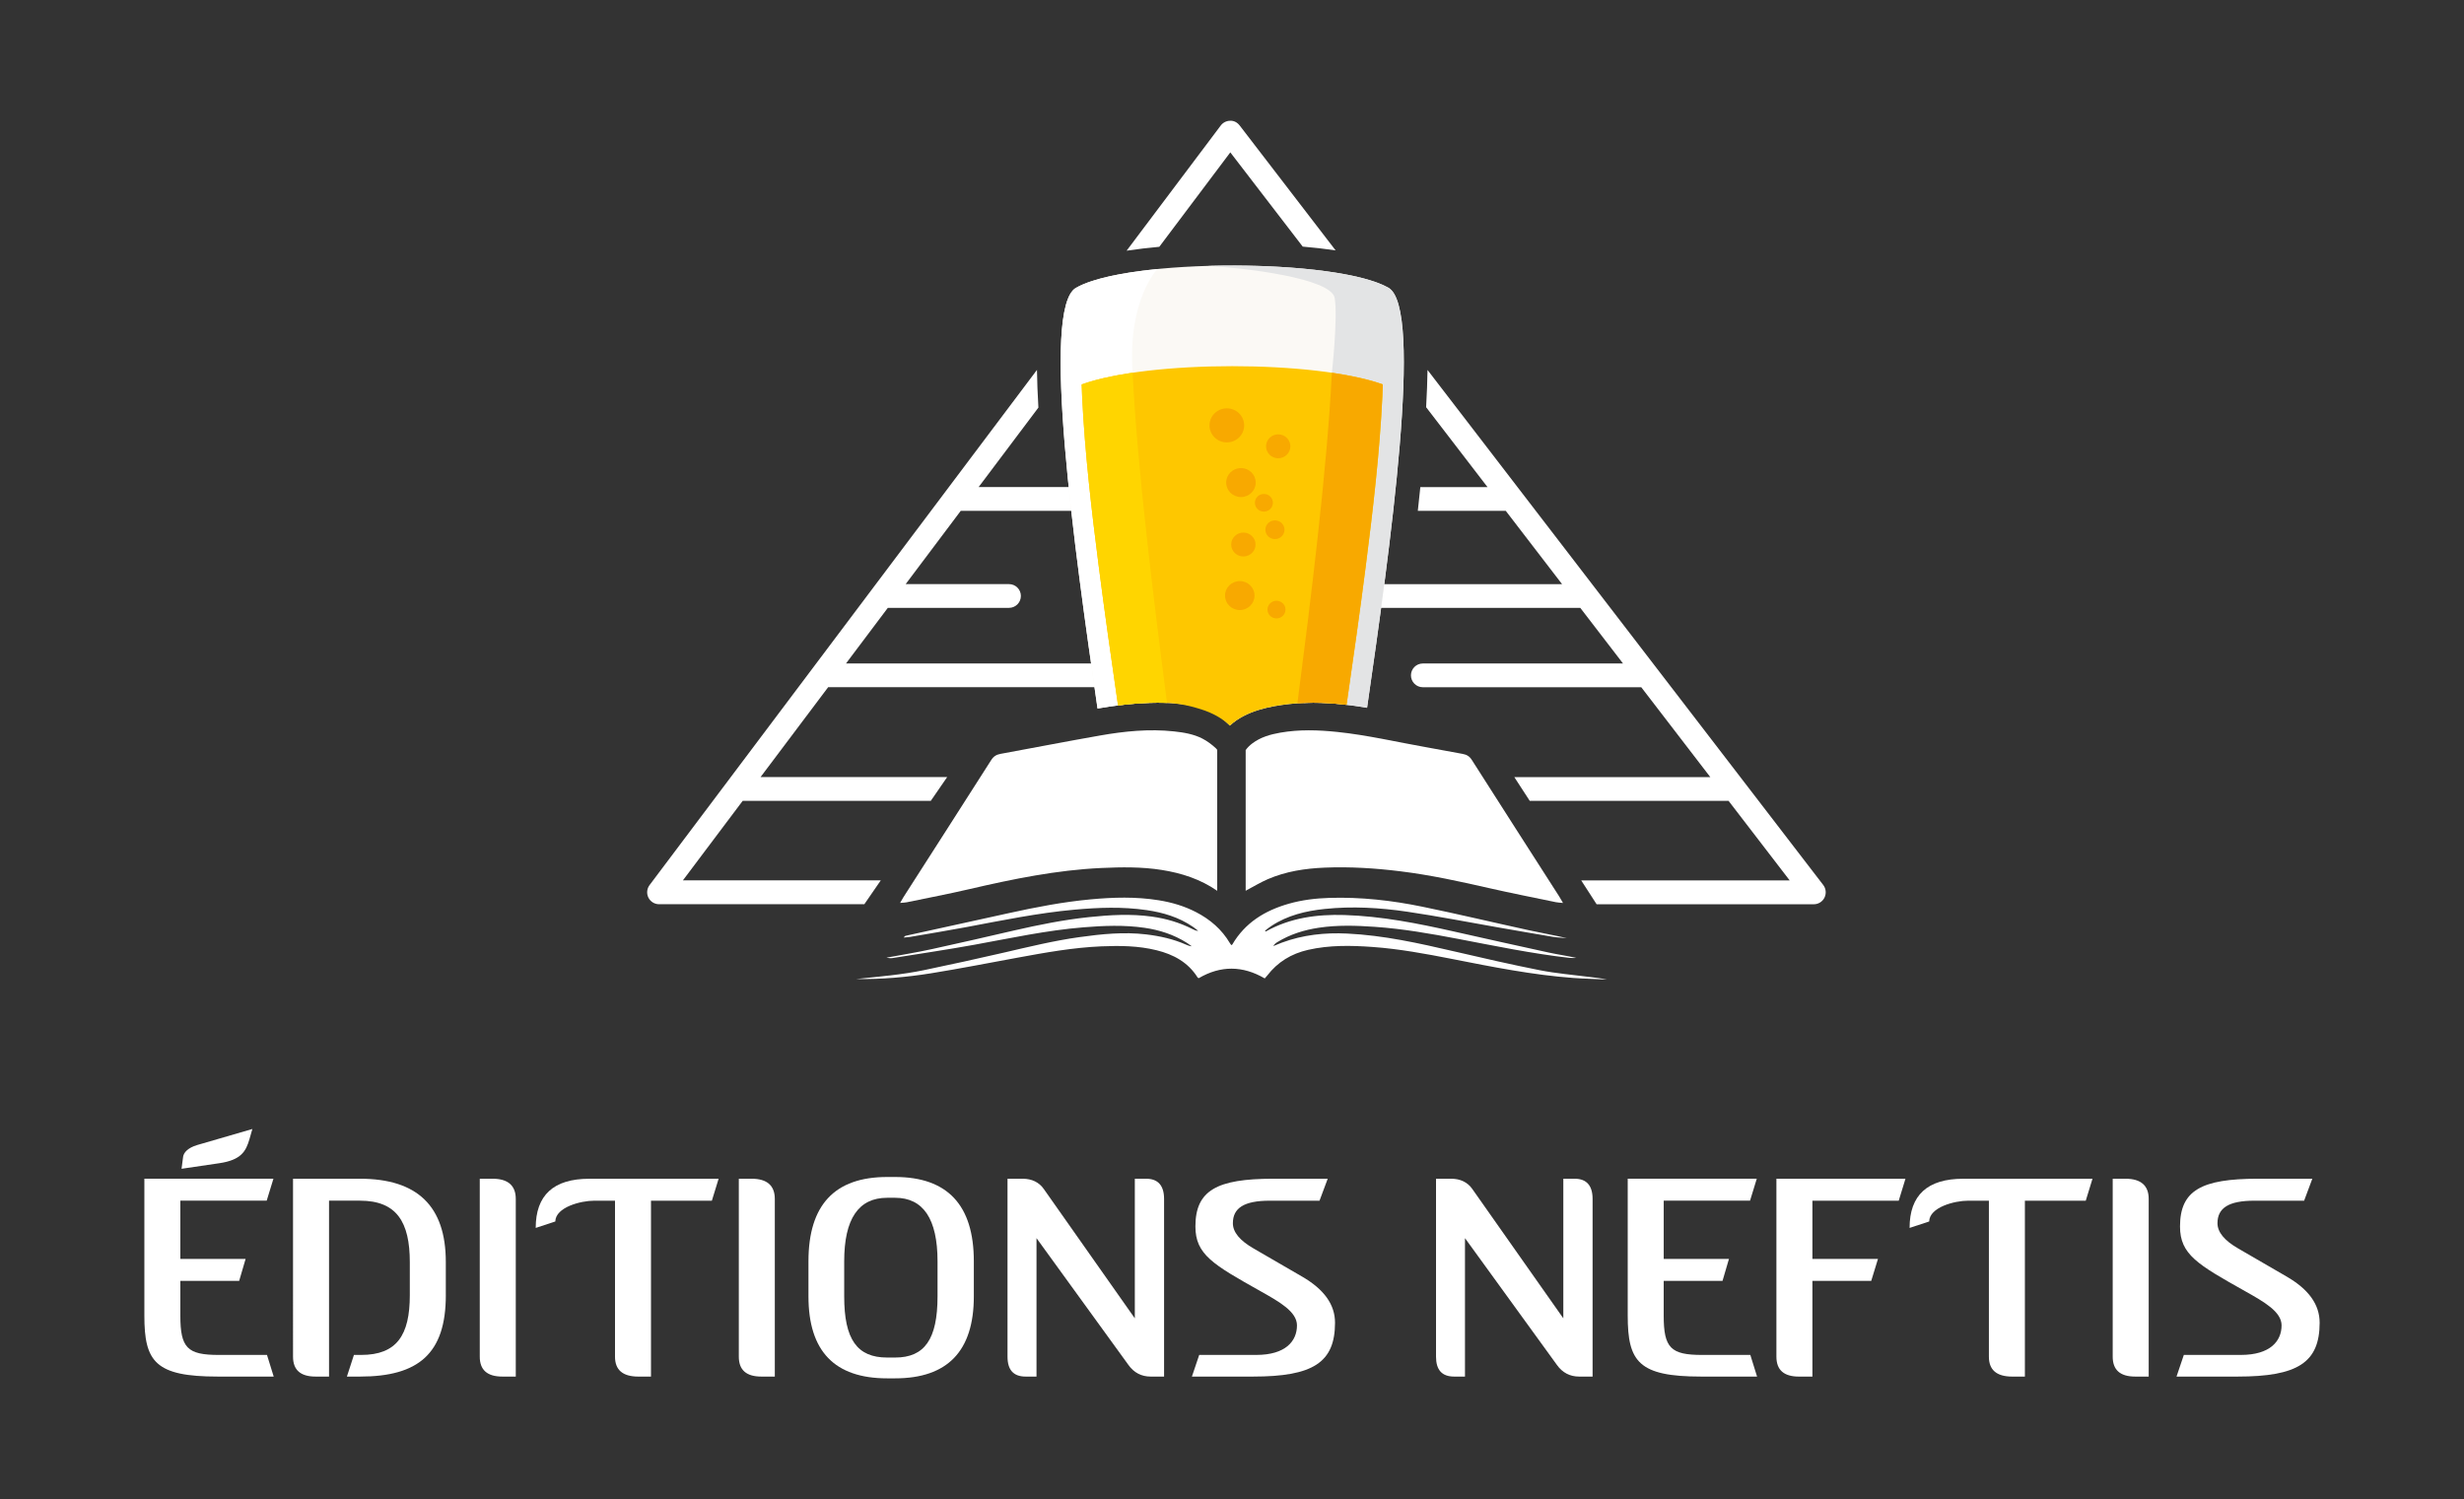
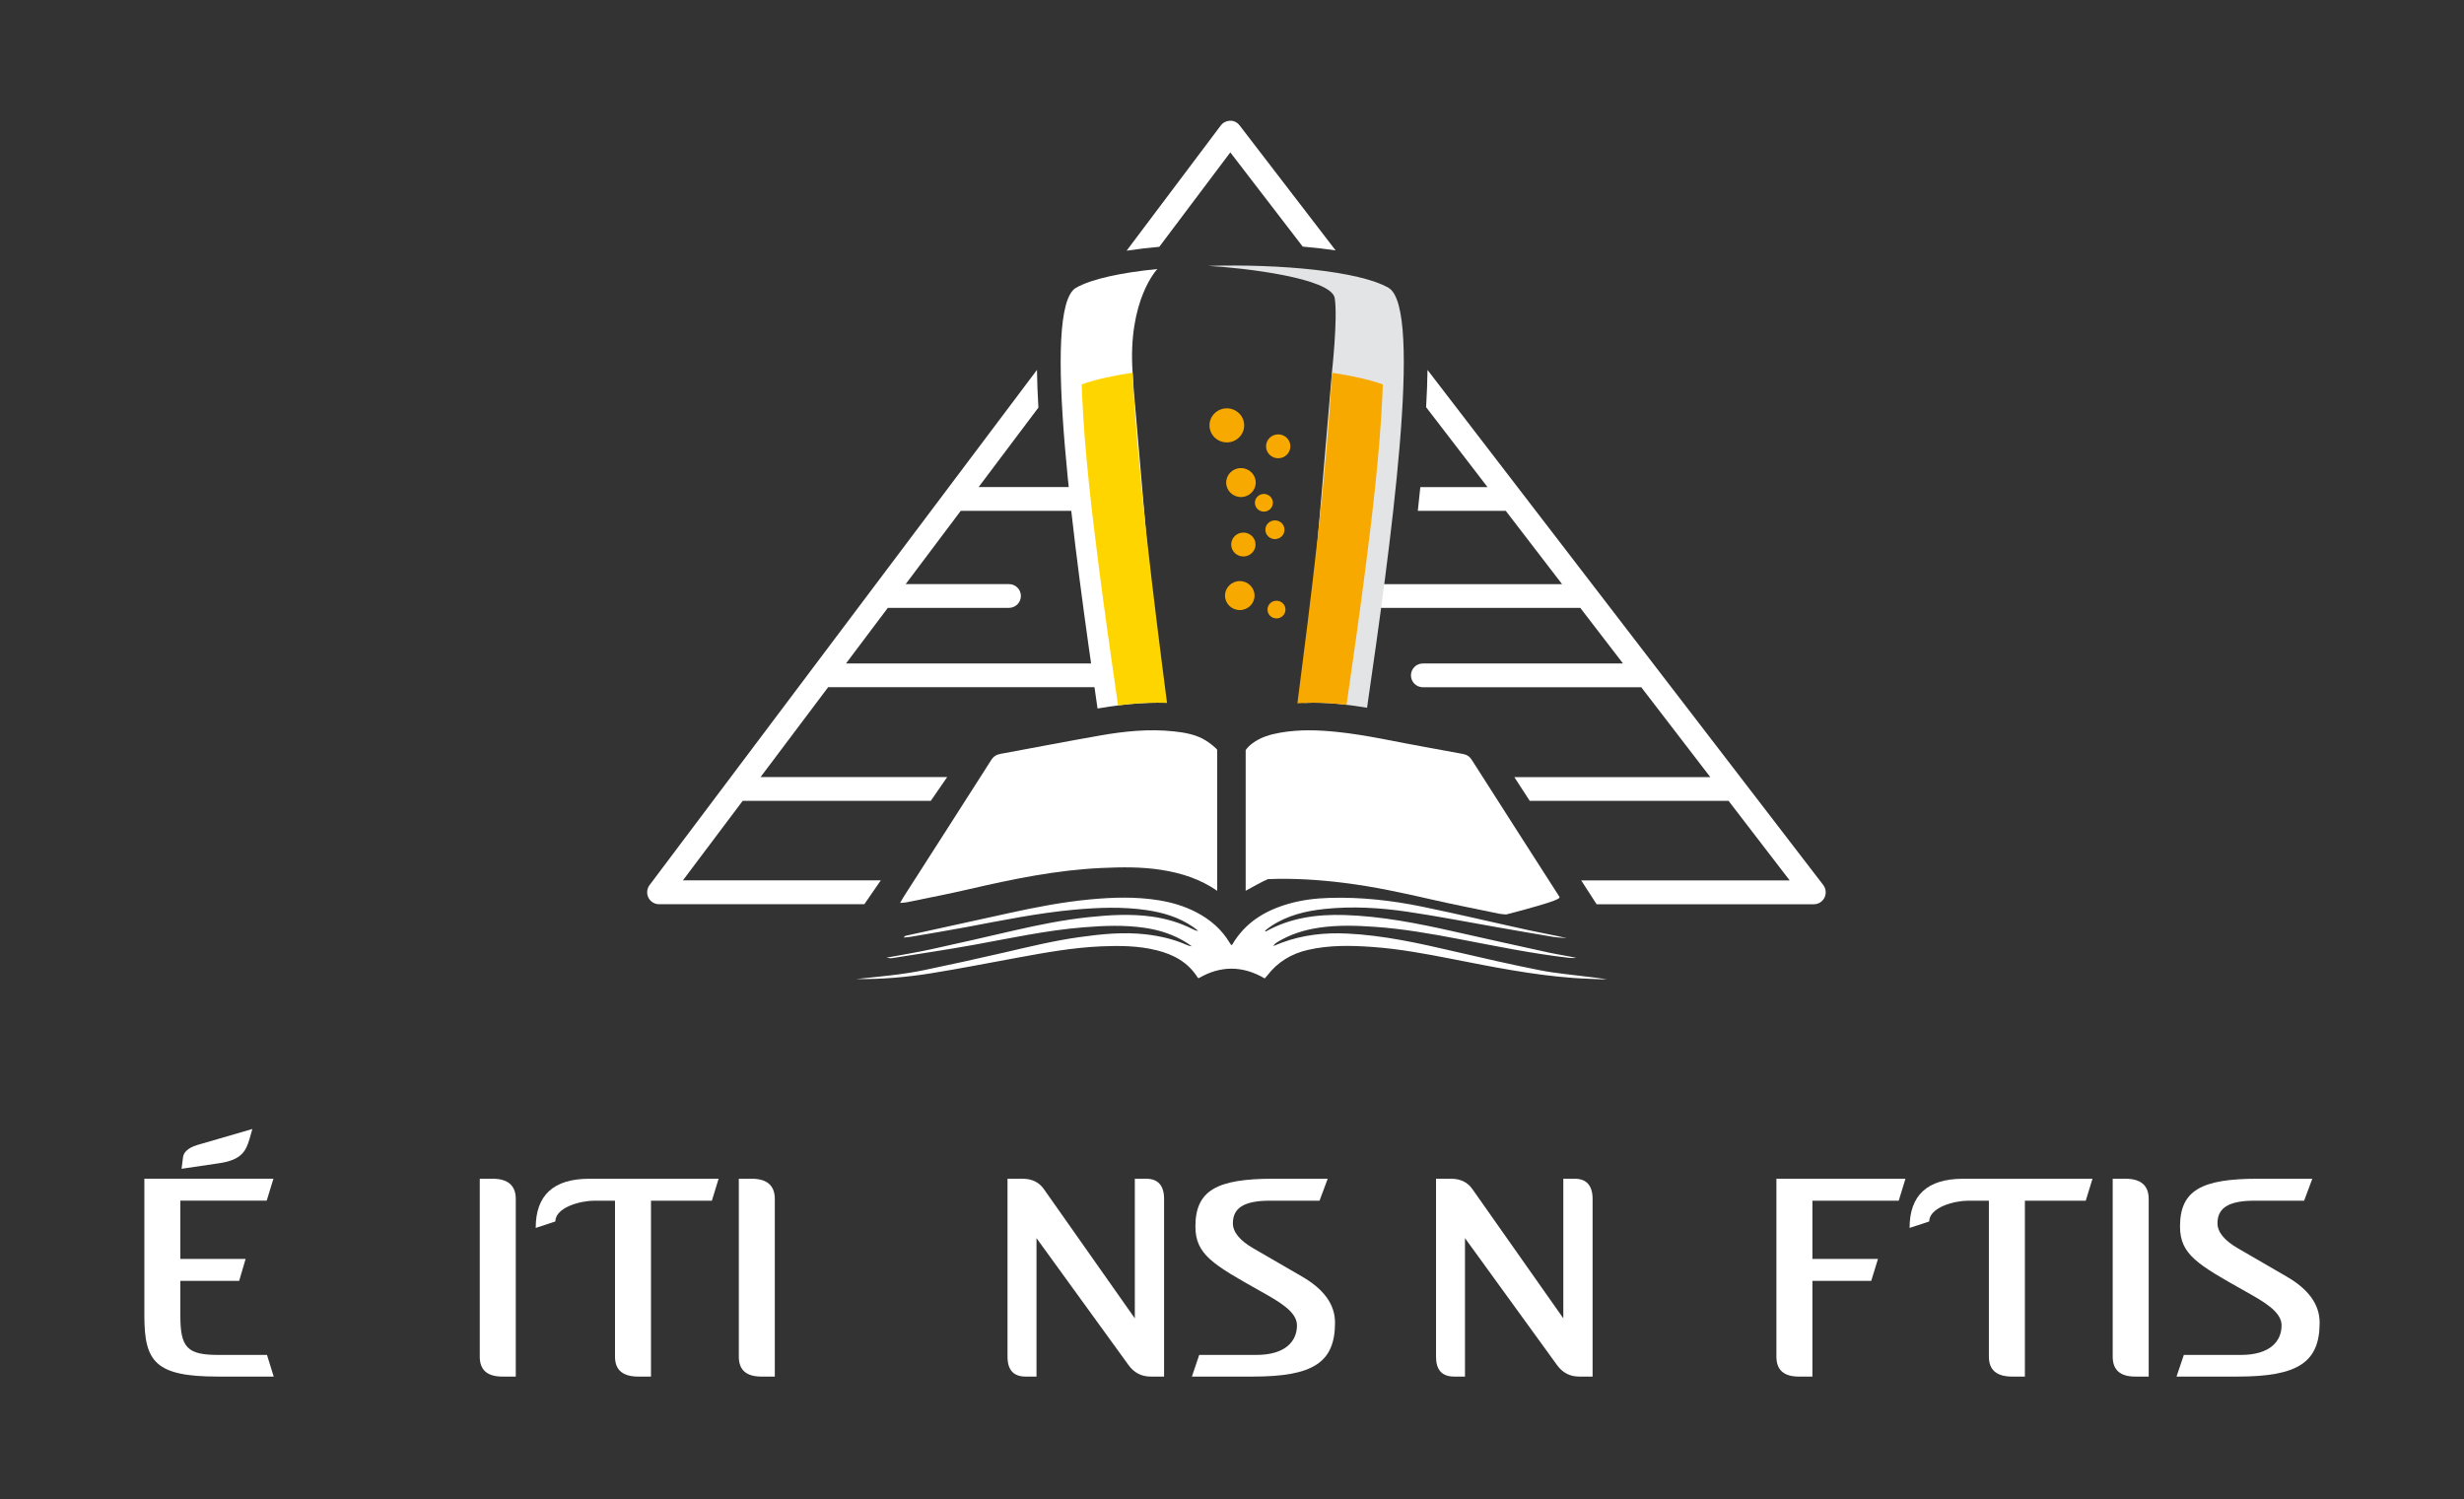
<svg xmlns="http://www.w3.org/2000/svg" version="1.1" id="Calque_1" x="0px" y="0px" width="166px" height="101px" viewBox="0 0 166 101" enable-background="new 0 0 166 101" xml:space="preserve">
  <rect x="0" y="0" width="166" height="101" fill="#333333" stroke="none" />
  <path fill-rule="evenodd" clip-rule="evenodd" fill="#FFFFFF" d="M76.391,27.011l-0.056-0.638  C76.335,26.373,76.582,29.7,76.391,27.011z" />
  <path fill-rule="evenodd" clip-rule="evenodd" fill="#FFFFFF" d="M60.877,63.167c0.045-0.041,0.085-0.108,0.137-0.119  c2.323-0.514,4.648-1.018,6.973-1.531c1.81-0.4,3.628-0.748,5.475-0.921c1.533-0.144,3.068-0.188,4.596,0.058  c0.88,0.142,1.729,0.39,2.523,0.802c0.949,0.491,1.733,1.164,2.281,2.094c0.025,0.045,0.06,0.085,0.09,0.127  c0.029-0.018,0.06-0.025,0.07-0.043c0.861-1.473,2.2-2.286,3.794-2.743c0.896-0.257,1.814-0.367,2.744-0.396  c2.115-0.065,4.206,0.17,6.271,0.595c2.396,0.493,4.774,1.061,7.165,1.583c0.85,0.187,1.708,0.334,2.562,0.534  c-0.317-0.029-0.639-0.039-0.954-0.091c-1.239-0.206-2.476-0.425-3.713-0.64c-2.032-0.354-4.058-0.752-6.099-1.052  c-1.835-0.27-3.688-0.378-5.545-0.184c-1.273,0.133-2.503,0.427-3.594,1.146c-0.121,0.08-0.236,0.17-0.352,0.258  c-0.031,0.022-0.053,0.057-0.08,0.088c0.026,0.01,0.053,0.028,0.064,0.021c1.65-0.92,3.437-1.16,5.294-1.104  c2.501,0.078,4.937,0.562,7.365,1.109c2.129,0.479,4.258,0.955,6.389,1.418c0.618,0.135,1.246,0.221,1.873,0.365  c-0.156,0-0.314,0.015-0.468-0.003c-2.526-0.288-5.013-0.805-7.507-1.281c-1.858-0.354-3.724-0.681-5.612-0.812  c-1.255-0.088-2.514-0.128-3.767,0.06c-0.991,0.148-1.933,0.442-2.793,0.968c-0.107,0.063-0.205,0.142-0.277,0.269  c0.191-0.078,0.381-0.159,0.574-0.231c1.426-0.528,2.902-0.686,4.411-0.612c2.444,0.118,4.819,0.648,7.193,1.199  c1.919,0.444,3.839,0.889,5.771,1.27c1.113,0.219,2.253,0.311,3.38,0.457c0.38,0.049,0.761,0.088,1.141,0.169  c-0.752-0.034-1.505-0.05-2.255-0.104c-2.764-0.205-5.476-0.748-8.188-1.283c-1.766-0.347-3.537-0.675-5.334-0.805  c-1.453-0.104-2.905-0.134-4.347,0.194c-1.134,0.26-2.055,0.819-2.76,1.739c-0.047,0.062-0.103,0.117-0.163,0.186  c-1.488-0.869-2.972-0.877-4.444-0.017c-0.033-0.018-0.065-0.023-0.076-0.043c-0.646-1.031-1.628-1.556-2.771-1.839  c-1.223-0.302-2.463-0.314-3.711-0.262c-1.91,0.081-3.784,0.42-5.658,0.765c-1.938,0.356-3.871,0.736-5.816,1.05  c-1.672,0.268-3.36,0.413-5.059,0.388c1.539-0.165,3.086-0.287,4.604-0.604c1.786-0.372,3.568-0.765,5.346-1.174  c1.688-0.391,3.372-0.804,5.09-1.044c1.496-0.209,2.998-0.365,4.512-0.185c0.924,0.111,1.824,0.311,2.68,0.688  c0.119,0.052,0.238,0.102,0.385,0.112c-0.111-0.079-0.219-0.163-0.333-0.235c-0.876-0.554-1.841-0.865-2.859-1.012  c-1.358-0.195-2.72-0.143-4.082-0.032c-2.498,0.2-4.942,0.736-7.401,1.181c-1.822,0.329-3.654,0.601-5.482,0.892  c-0.135,0.021-0.275,0.003-0.412-0.026c1.023-0.19,2.052-0.357,3.069-0.579c1.849-0.4,3.688-0.832,5.532-1.254  c1.664-0.382,3.337-0.719,5.036-0.899c1.409-0.148,2.823-0.233,4.239-0.037c0.965,0.134,1.886,0.403,2.755,0.846  c0.112,0.058,0.227,0.111,0.374,0.116c-0.121-0.093-0.238-0.192-0.363-0.278c-0.939-0.64-1.998-0.958-3.108-1.12  c-1.622-0.237-3.247-0.177-4.874-0.029c-2.455,0.224-4.865,0.721-7.282,1.175c-1.247,0.234-2.501,0.439-3.752,0.654  c-0.155,0.027-0.315,0.032-0.473,0.049L60.877,63.167z" />
  <path fill="#FFFFFF" d="M73.744,44.7H56.996l2.816-3.746h8.164c0.442,0,0.801-0.359,0.801-0.801s-0.358-0.799-0.801-0.799h-6.961  l3.711-4.938h8.35c-0.06-0.539-0.117-1.072-0.17-1.6H65.93l4.027-5.355c-0.055-0.937-0.086-1.779-0.096-2.54l-26.1,34.711  c-0.183,0.243-0.213,0.57-0.078,0.843c0.136,0.273,0.413,0.446,0.717,0.446h13.831l1.108-1.608H46.008l4.027-5.357h12.673l1.102-1.6  H51.238l4.555-6.057h18.164L73.744,44.7z M122.832,59.626l-26.66-34.701c-0.011,0.752-0.041,1.584-0.094,2.51l4.136,5.383h-4.526  c-0.054,0.527-0.109,1.061-0.17,1.6h5.926l3.792,4.938H92.667c-0.07,0.535-0.143,1.068-0.216,1.6h14.014l2.878,3.746H95.856  c-0.441,0-0.8,0.357-0.8,0.8c0,0.441,0.358,0.8,0.8,0.8h14.716l4.653,6.057h-13.204l1.039,1.6h13.395l4.115,5.357h-14.044  l1.039,1.608h14.634c0.305,0,0.583-0.174,0.718-0.45C123.051,60.197,123.019,59.869,122.832,59.626z M82.876,8.137  c-0.249,0.001-0.483,0.119-0.634,0.319L75.9,16.89c0.728-0.11,1.475-0.195,2.202-0.262l4.784-6.362l4.878,6.349  c0.73,0.062,1.481,0.145,2.216,0.254l-6.467-8.419C83.36,8.251,83.128,8.122,82.876,8.137z" />
  <path fill-rule="evenodd" clip-rule="evenodd" fill="#FFFFFF" d="M82.003,50.521c-0.034-0.041-0.063-0.084-0.104-0.12  c-0.27-0.247-0.572-0.474-0.896-0.64c-0.594-0.305-1.252-0.412-1.912-0.484c-1.674-0.18-3.334-0.012-4.979,0.277  c-2.24,0.393-4.473,0.828-6.709,1.238c-0.277,0.051-0.467,0.166-0.625,0.416c-1.963,3.081-3.938,6.154-5.908,9.23  c-0.068,0.107-0.129,0.221-0.229,0.395c0.193-0.017,0.322-0.017,0.445-0.042c1.41-0.292,2.826-0.562,4.229-0.889  c2.928-0.679,5.865-1.283,8.879-1.422c1.364-0.062,2.727-0.084,4.08,0.133c1.338,0.213,2.604,0.623,3.729,1.404V50.521z" />
-   <path fill-rule="evenodd" clip-rule="evenodd" fill="#FFFFFF" d="M105.044,60.398c-1.964-3.065-3.933-6.127-5.887-9.198  c-0.161-0.254-0.356-0.36-0.629-0.408c-0.808-0.143-1.611-0.303-2.419-0.444c-2.005-0.353-3.99-0.823-6.019-1.034  c-1.282-0.133-2.564-0.175-3.84,0.049c-0.668,0.117-1.318,0.301-1.873,0.717c-0.184,0.137-0.336,0.289-0.456,0.457v9.48  c0.031-0.018,0.062-0.037,0.092-0.054c0.466-0.247,0.921-0.523,1.404-0.731c1.22-0.526,2.516-0.722,3.829-0.776  c1.71-0.071,3.415,0.039,5.112,0.249c2.01,0.248,3.986,0.68,5.959,1.131c1.494,0.341,2.999,0.636,4.5,0.948  c0.135,0.028,0.273,0.031,0.483,0.053C105.188,60.643,105.12,60.519,105.044,60.398z" />
+   <path fill-rule="evenodd" clip-rule="evenodd" fill="#FFFFFF" d="M105.044,60.398c-1.964-3.065-3.933-6.127-5.887-9.198  c-0.161-0.254-0.356-0.36-0.629-0.408c-0.808-0.143-1.611-0.303-2.419-0.444c-2.005-0.353-3.99-0.823-6.019-1.034  c-1.282-0.133-2.564-0.175-3.84,0.049c-0.668,0.117-1.318,0.301-1.873,0.717c-0.184,0.137-0.336,0.289-0.456,0.457v9.48  c0.031-0.018,0.062-0.037,0.092-0.054c0.466-0.247,0.921-0.523,1.404-0.731c1.71-0.071,3.415,0.039,5.112,0.249c2.01,0.248,3.986,0.68,5.959,1.131c1.494,0.341,2.999,0.636,4.5,0.948  c0.135,0.028,0.273,0.031,0.483,0.053C105.188,60.643,105.12,60.519,105.044,60.398z" />
  <g>
-     <path fill-rule="evenodd" clip-rule="evenodd" fill="#FBF9F5" d="M76.827,47.382c0.427-0.025,0.812-0.038,1.179-0.038   c1.211,0,2.263,0.145,3.216,0.442c0.792,0.248,1.115,0.609,1.634,1.1c1.107-1.026,2.778-1.313,3.984-1.451   c0.528-0.059,1.081-0.09,1.644-0.09c1.291,0,2.548,0.16,3.616,0.341c1.547-10.688,3.827-26.935,1.441-28.297   c-3.499-1.998-17.551-1.998-21.049,0c-2.391,1.365-0.099,17.661,1.448,28.347C75.021,47.549,75.939,47.437,76.827,47.382z" />
-   </g>
+     </g>
  <g>
    <path fill-rule="evenodd" clip-rule="evenodd" fill="#FFFFFF" d="M76.827,47.382c0.427-0.025,0.812-0.038,1.179-0.038   c0.062,0,0.119,0.005,0.182,0.006l-1.797-20.969c0.191,2.767-0.056-0.656-0.056-0.656l0.056,0.656   c-0.021-0.331-0.051-0.745-0.087-1.269c-0.339-4.885,1.648-6.967,1.668-6.986c-2.401,0.238-4.423,0.659-5.479,1.263   c-2.391,1.365-0.099,17.661,1.448,28.347C75.021,47.549,75.939,47.437,76.827,47.382z" />
  </g>
  <g>
    <path fill-rule="evenodd" clip-rule="evenodd" fill="#E3E4E5" d="M89.92,20.085c0.216,1.354-0.19,5.027-0.19,5.027l-1.895,22.25   c0.214-0.009,0.43-0.018,0.648-0.018c1.291,0,2.548,0.16,3.616,0.341c1.547-10.688,3.827-26.935,1.441-28.297   c-1.968-1.124-7.274-1.616-12.164-1.475C83.756,18.04,89.703,18.73,89.92,20.085z" />
  </g>
  <g>
-     <path fill-rule="evenodd" clip-rule="evenodd" fill="#FEC700" d="M74.018,38.116c0.402,3.146,0.851,6.278,1.303,9.41   c0.525-0.066,1.021-0.115,1.507-0.145c0.427-0.025,0.812-0.038,1.179-0.038c1.211,0,1.943,0.145,2.896,0.442   c0.792,0.248,1.436,0.609,1.954,1.1c1.107-1.026,2.778-1.313,3.984-1.451c0.528-0.059,1.081-0.09,1.644-0.09   c0.768,0,1.522,0.059,2.234,0.143c0.451-3.119,0.897-6.24,1.297-9.371c0.478-3.738,0.933-7.604,1.114-11.389   c0.01-0.187,0.021-0.477,0.031-0.828c-4.567-1.637-15.719-1.637-20.288,0c0.011,0.352,0.022,0.642,0.031,0.828   C73.086,30.513,73.54,34.378,74.018,38.116z" />
-   </g>
+     </g>
  <g>
    <ellipse fill-rule="evenodd" clip-rule="evenodd" fill="#F8A900" cx="82.652" cy="28.659" rx="1.168" ry="1.147" />
    <ellipse fill-rule="evenodd" clip-rule="evenodd" fill="#F8A900" cx="86.113" cy="30.07" rx="0.819" ry="0.805" />
    <ellipse fill-rule="evenodd" clip-rule="evenodd" fill="#F8A900" cx="83.603" cy="32.513" rx="0.995" ry="0.976" />
    <ellipse fill-rule="evenodd" clip-rule="evenodd" fill="#F8A900" cx="85.148" cy="33.875" rx="0.606" ry="0.595" />
    <ellipse fill-rule="evenodd" clip-rule="evenodd" fill="#F8A900" cx="85.893" cy="35.691" rx="0.644" ry="0.631" />
    <ellipse fill-rule="evenodd" clip-rule="evenodd" fill="#F8A900" cx="83.766" cy="36.687" rx="0.82" ry="0.805" />
    <ellipse fill-rule="evenodd" clip-rule="evenodd" fill="#F8A900" cx="83.524" cy="40.127" rx="0.994" ry="0.976" />
    <ellipse fill-rule="evenodd" clip-rule="evenodd" fill="#F8A900" cx="85.997" cy="41.07" rx="0.606" ry="0.595" />
  </g>
  <g>
    <path fill-rule="evenodd" clip-rule="evenodd" fill="#FFD500" d="M74.018,38.116c0.402,3.146,0.851,6.278,1.303,9.41   c0.525-0.066,1.021-0.115,1.507-0.145c0.427-0.025,0.812-0.038,1.179-0.038c0.211,0,0.413,0.011,0.615,0.019   c-0.894-6.918-2-15.748-2.317-22.25c-1.337,0.197-2.517,0.459-3.432,0.787c0.011,0.352,0.022,0.642,0.031,0.828   C73.086,30.513,73.54,34.378,74.018,38.116z" />
  </g>
  <g>
    <path fill-rule="evenodd" clip-rule="evenodd" fill="#F8A900" d="M88.483,47.345c0.768,0,1.522,0.059,2.234,0.143   c0.451-3.119,0.897-6.24,1.297-9.371c0.478-3.738,0.933-7.604,1.114-11.389c0.01-0.187,0.021-0.477,0.031-0.828   c-0.915-0.328-2.094-0.59-3.431-0.787c-0.318,6.51-1.427,15.354-2.321,22.275C87.761,47.362,88.118,47.345,88.483,47.345z" />
  </g>
  <g>
    <path fill="#FFFFFF" d="M14.675,92.746c-4.22,0-4.949-1.006-4.949-4.102v-9.228h8.695l-0.454,1.479H12.15v3.924h4.397l-0.434,1.479   H12.15v2.347c0,2.169,0.474,2.643,2.584,2.643h3.253l0.453,1.459H14.675z M12.328,77.998c0.02-0.355,0.355-0.671,0.947-0.849   l3.727-1.084l-0.197,0.69c-0.237,0.809-0.553,1.399-2.031,1.616l-2.543,0.375L12.328,77.998z" />
-     <path fill="#FFFFFF" d="M30.035,87.265c0,3.924-1.834,5.481-5.777,5.481h-0.887l0.473-1.459h0.493c2.386,0,3.272-1.321,3.272-4.022   v-2.229c0-2.701-0.887-4.141-3.352-4.141h-2.09v11.851h-0.906c-1.025,0-1.52-0.454-1.52-1.341V79.417h4.516   c3.865,0,5.777,1.854,5.777,5.6V87.265z" />
    <path fill="#FFFFFF" d="M33.842,92.746c-1.025,0-1.52-0.454-1.52-1.341V79.417h0.869c1.024,0,1.557,0.454,1.557,1.36v11.969H33.842   z" />
    <path fill="#FFFFFF" d="M47.959,80.896h-4.102v11.851H43.01c-1.064,0-1.577-0.454-1.577-1.341v-10.51h-1.399   c-0.908,0-2.603,0.435-2.623,1.4l-1.32,0.434c0-2.208,1.203-3.312,3.607-3.312h8.715L47.959,80.896z" />
    <path fill="#FFFFFF" d="M51.293,92.746c-1.025,0-1.519-0.454-1.519-1.341V79.417h0.867c1.025,0,1.558,0.454,1.558,1.36v11.969   H51.293z" />
-     <path fill="#FFFFFF" d="M65.607,87.344c0,3.687-1.775,5.521-5.304,5.521h-0.532c-3.549,0-5.305-1.834-5.305-5.521v-2.366   c0-3.786,1.756-5.679,5.305-5.679h0.532c3.528,0,5.304,1.893,5.304,5.679V87.344z M63.162,84.978c0-2.859-0.966-4.278-2.858-4.278   h-0.532c-1.934,0-2.898,1.419-2.898,4.278v2.366c0,2.897,0.867,4.12,2.898,4.12h0.532c1.991,0,2.858-1.242,2.858-4.12V84.978z" />
    <path fill="#FFFFFF" d="M77.518,92.746c-0.611,0-1.125-0.257-1.499-0.789l-6.19-8.538v9.327h-0.73   c-0.828,0-1.223-0.454-1.223-1.341V79.417H68.9c0.611,0,1.104,0.236,1.42,0.69l6.133,8.715v-9.405h0.769   c0.788,0,1.202,0.454,1.202,1.36v11.969H77.518z" />
    <path fill="#FFFFFF" d="M84.419,92.746h-4.12l0.492-1.459h3.845c1.972,0,2.741-0.927,2.741-1.992c0-0.926-1.203-1.597-2.465-2.307   c-3.193-1.794-4.377-2.465-4.377-4.357c0-2.425,1.439-3.214,5.225-3.214h3.688l-0.552,1.479h-3.353   c-1.734,0-2.484,0.493-2.484,1.519c0,0.592,0.453,1.163,1.42,1.715l3.233,1.874c1.499,0.867,2.228,1.893,2.228,3.115   C89.939,91.799,88.461,92.746,84.419,92.746z" />
    <path fill="#FFFFFF" d="M106.385,92.746c-0.61,0-1.123-0.257-1.498-0.789l-6.191-8.538v9.327h-0.729   c-0.828,0-1.222-0.454-1.222-1.341V79.417h1.025c0.61,0,1.104,0.236,1.419,0.69l6.132,8.715v-9.405h0.77   c0.788,0,1.202,0.454,1.202,1.36v11.969H106.385z" />
-     <path fill="#FFFFFF" d="M114.608,92.746c-4.22,0-4.948-1.006-4.948-4.102v-9.228h8.694l-0.453,1.479h-5.816v3.924h4.396   l-0.434,1.479h-3.963v2.347c0,2.169,0.473,2.643,2.582,2.643h3.254l0.454,1.459H114.608z" />
    <path fill="#FFFFFF" d="M127.918,80.896h-5.816v3.924h4.417l-0.454,1.479h-3.963v6.448h-0.907c-1.025,0-1.518-0.454-1.518-1.341   V79.417h8.694L127.918,80.896z" />
    <path fill="#FFFFFF" d="M140.518,80.896h-4.101v11.851h-0.848c-1.065,0-1.577-0.454-1.577-1.341v-10.51h-1.4   c-0.907,0-2.603,0.435-2.623,1.4l-1.32,0.434c0-2.208,1.203-3.312,3.608-3.312h8.715L140.518,80.896z" />
    <path fill="#FFFFFF" d="M143.852,92.746c-1.025,0-1.519-0.454-1.519-1.341V79.417h0.867c1.025,0,1.558,0.454,1.558,1.36v11.969   H143.852z" />
    <path fill="#FFFFFF" d="M150.753,92.746h-4.121l0.493-1.459h3.845c1.972,0,2.74-0.927,2.74-1.992c0-0.926-1.203-1.597-2.465-2.307   c-3.193-1.794-4.377-2.465-4.377-4.357c0-2.425,1.439-3.214,5.225-3.214h3.688l-0.552,1.479h-3.353   c-1.735,0-2.484,0.493-2.484,1.519c0,0.592,0.454,1.163,1.42,1.715l3.233,1.874c1.498,0.867,2.229,1.893,2.229,3.115   C156.273,91.799,154.794,92.746,150.753,92.746z" />
  </g>
</svg>